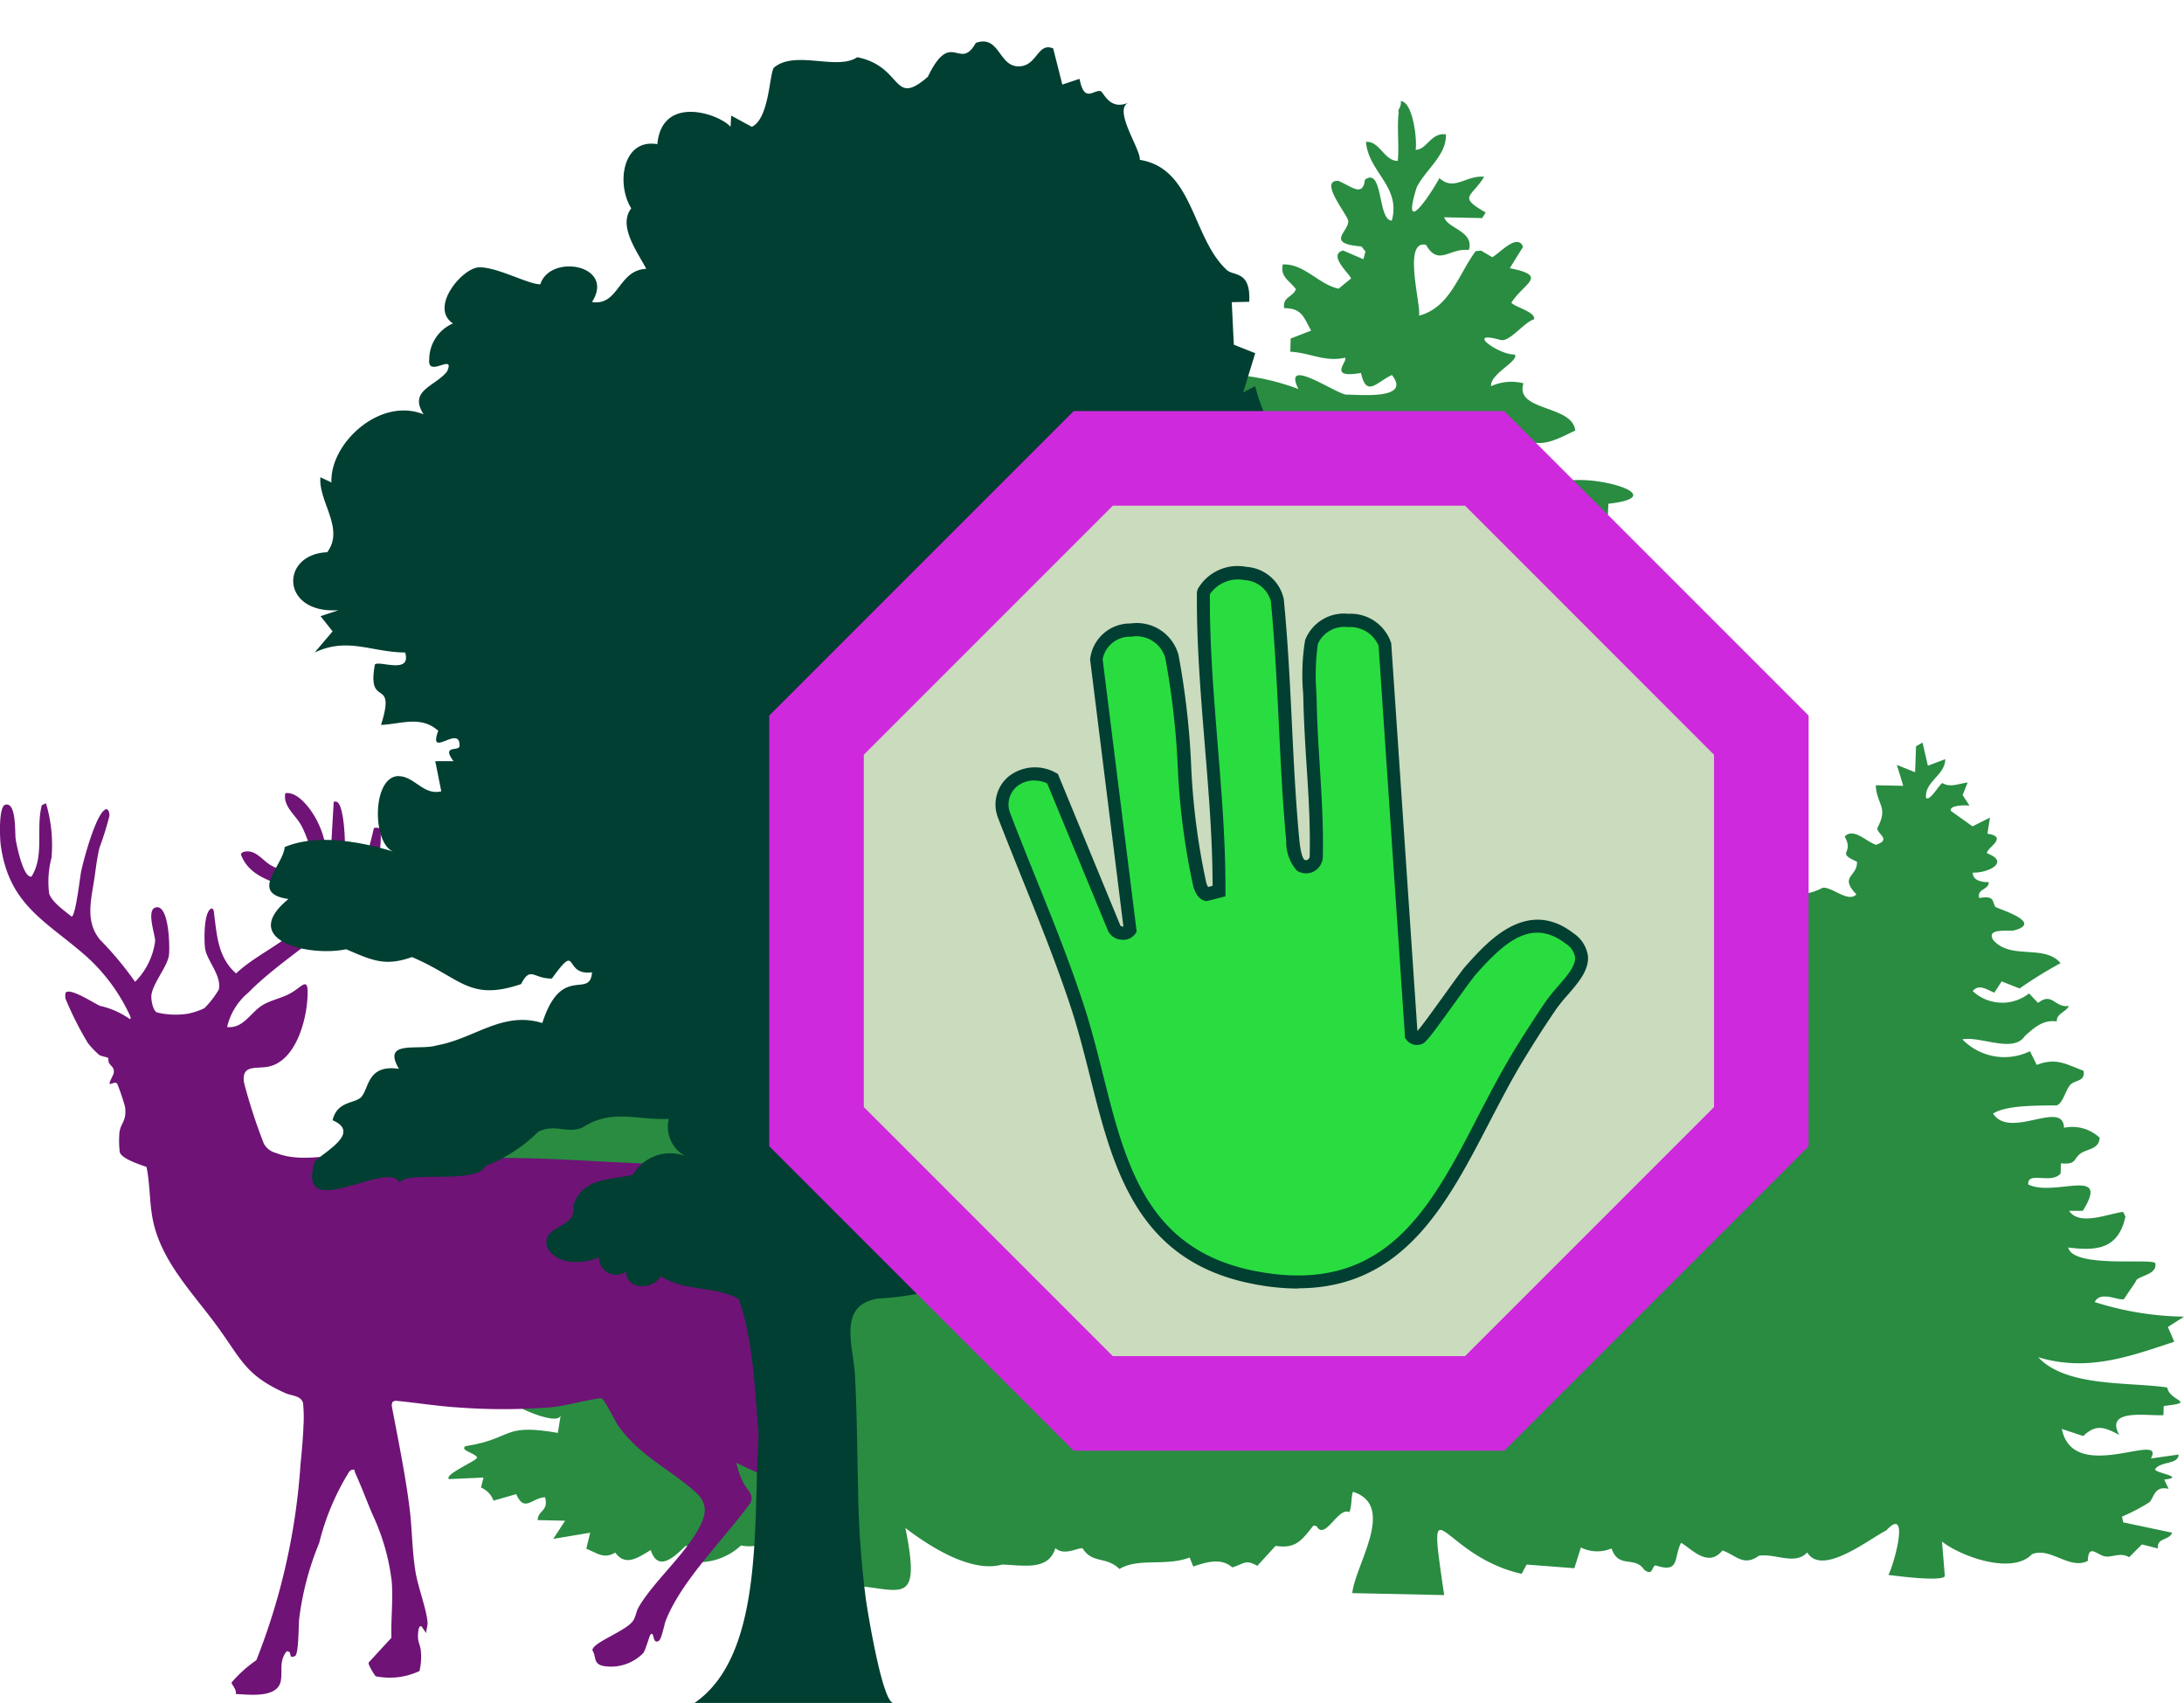
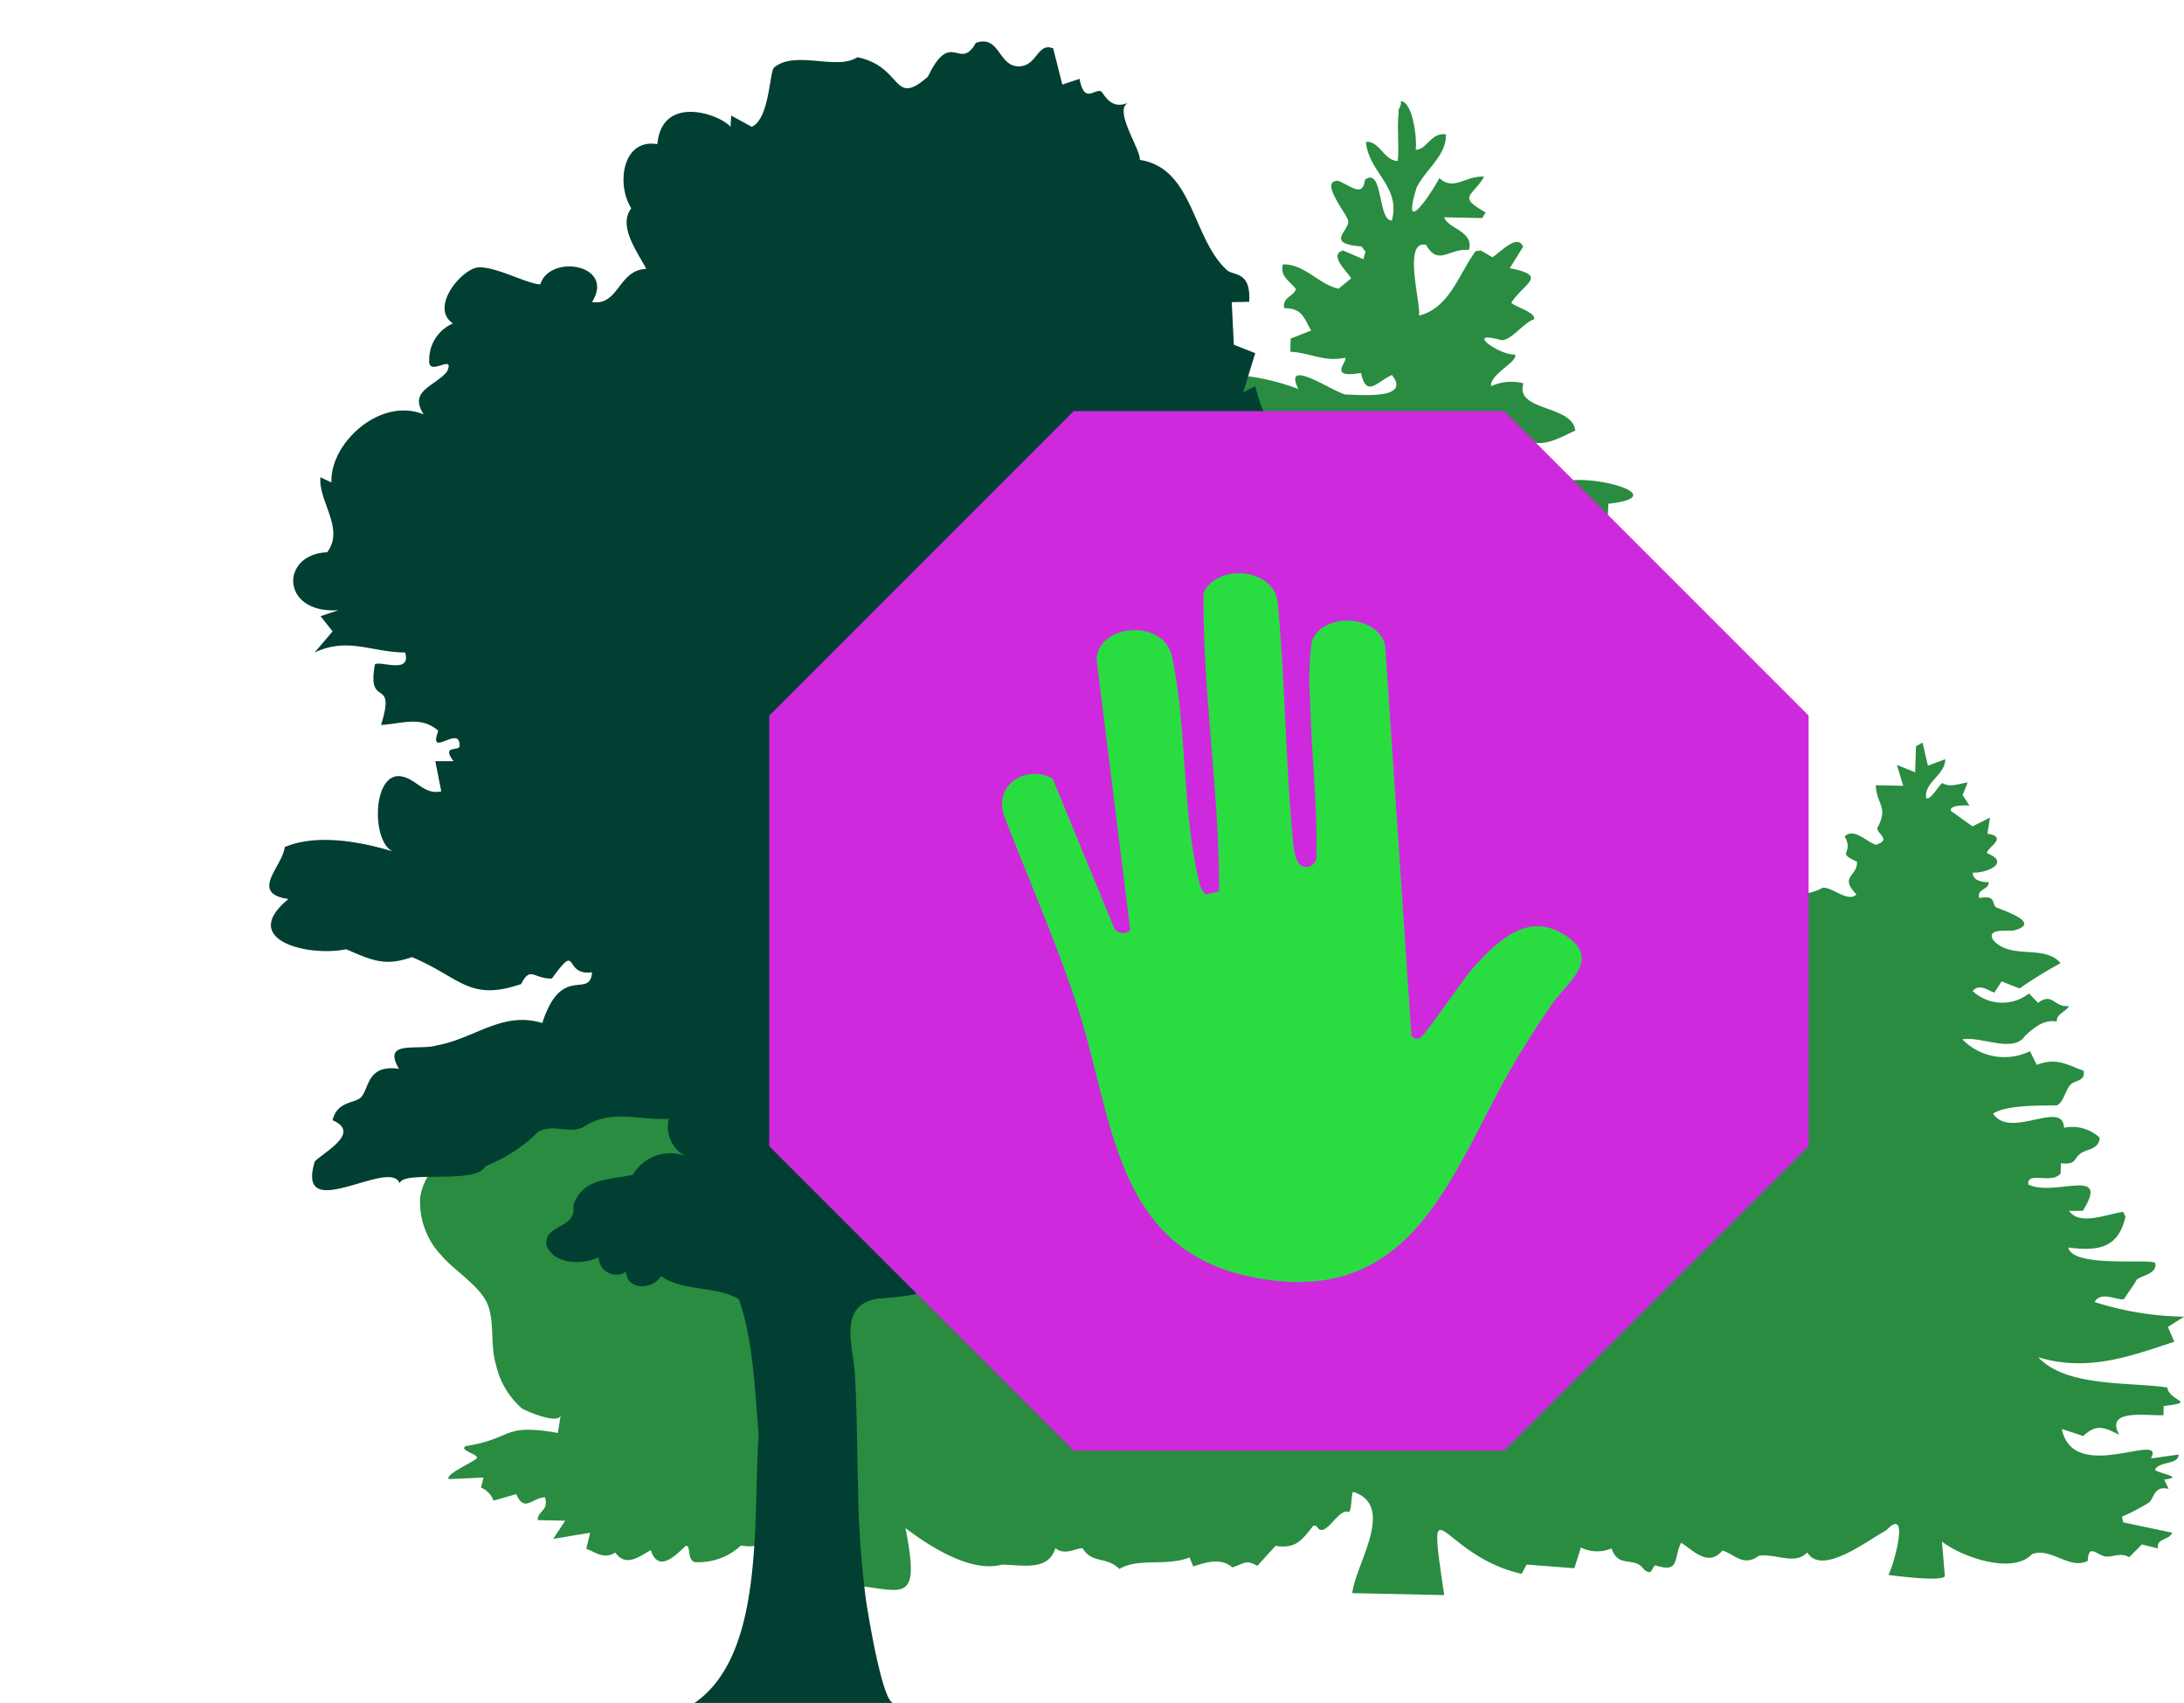
<svg xmlns="http://www.w3.org/2000/svg" width="158.103" height="123.247" viewBox="0 0 158.103 123.247">
  <g id="Gruppe_63" data-name="Gruppe 63" transform="translate(-6926 -34)">
    <rect id="Rechteck_104" data-name="Rechteck 104" width="158" height="123" transform="translate(6926 34)" fill="rgba(255,255,255,0)" />
    <g id="Umweltschutz_HG_gruen" transform="translate(6926 37)">
      <path id="Pfad_116" data-name="Pfad 116" d="M104.342,5.526c.028-.179.274-.463.179-.746.878.019,1.209,2.766,1.086,3.522.821,0,1.1-1.275,2.191-1.114.057,1.511-1.454,2.521-2.115,3.833-1.161,3.739,1.01.519,1.643-.67,1.076.973,1.888-.208,3.239-.1-.888,1.492-1.954,1.407.113,2.587l-.255.406-2.748-.057c.245.821,2.2,1.01,1.784,2.37-1.4-.17-2.2,1.209-3.1-.378-1.718-.378-.34,4.353-.51,5.127,2.238-.576,2.861-2.993,4.1-4.664l.387-.047.821.482c.576-.33,1.822-1.756,2.228-.755l-.963,1.548c2.833.567,1.048,1.039.113,2.5.274.321,1.775.67,1.643,1.2-.746.227-1.728,1.633-2.408,1.5-2.681-.755-.132,1.1,1.02,1.048.312.482-1.832,1.416-1.718,2.294a3.506,3.506,0,0,1,2.342-.208c-.661,2.039,3.55,1.539,3.748,3.418-1.142.529-2.351,1.284-3.569.68.132,3.21,1.237.859,2.275,3.21,1.605-1.048,8.781.831,3.692,1.407l-.038.812-1.322.321c.85,1.294,2.833,3.607,4.4,4,0,.33-1.709,2.342-2.918,2.153,3.739,3.3,11.661,4.39,11.321,10.509-.066,2.9-.8,12.548,4.069,10,.689-.085,1.822,1.1,2.445.482-1.284-1.341.1-1.284.038-2.37-1.586-.718-.161-.529-.888-1.822.651-.67,1.558.378,2.266.6,1.142-.378.1-.755.094-1.209.831-1.548-.028-1.643-.113-3.1l1.992.038-.463-1.511,1.322.529.066-1.879.472-.264.387,1.671,1.256-.472c0,1.161-1.511,1.624-1.388,2.795.255.3.963-.973,1.18-1.067.585.349,1.152.038,1.832-.038l-.368.906.5.765c-.2-.038-1.511-.057-1.341.387l1.558,1.114,1.265-.633L147,57.8c1.586.245-.113,1.048-.028,1.416,1.737.661-.009,1.454-1.029,1.4-.019.595.7.7,1.152.689.009.585-.869.453-.689,1.152,1.209-.217.9.321,1.19.651.359.2,3.484,1.133,1.3,1.7-.415.066-2-.189-1.482.68,1.265,1.482,3.7.283,4.881,1.681a30.551,30.551,0,0,0-2.965,1.832l-1.3-.51-.529.812c-.51-.189-1.1-.67-1.567-.113a3.135,3.135,0,0,0,4.079.17l.651.689c1.048-.821,1.19.378,2.238.217-.217.444-.925.557-.878,1.124-.859-.132-1.492.283-2.323,1.067-.84,1.246-3.182-.019-4.513.227a4.227,4.227,0,0,0,4.891.859l.491.991c1.4-.548,2.124-.047,3.39.425.142.765-.595.67-.925.982-.368.34-.519,1.3-1,1.52-1.341.028-3.635-.038-4.626.595,1.227,1.907,5.061-1.057,5.136,1.029a2.9,2.9,0,0,1,2.578.718c-.028.84-.916.812-1.369,1.133-.538.378-.283.84-1.435.718l-.019.736c-.661.812-2.436-.208-2.342.8,1.907.935,5.986-1.369,3.947,1.907h-.991c.746,1.114,2.776.217,3.909.076l.17.34c-.519,2.351-2.068,2.5-4.145,2.238.349,1.52,6.071.755,6.3,1.133.17.793-1.057.888-1.36,1.218-.094.245-.614.906-.888,1.369-.33.2-1.7-.642-2.134.227a22.248,22.248,0,0,0,6.468,1.057l-1.171.746.463,1.067c-3.3,1.1-6.317,2.19-9.848,1.124,2.03,2.19,6.638,1.775,9.338,2.19.17,1.02,2.219,1.048-.255,1.341l-.019.661c-1.114.076-4.277-.519-3.2,1.426-1.029-.529-1.652-.831-2.606.085l-1.548-.51c.821,4.079,7.563.066,6.449,2.134l2-.283c-.009.736-1.275.463-1.69,1.048-.179.264,2.323.567.651.765l.321.67c-1.086-.264-1.057.718-1.426.991a14.656,14.656,0,0,1-1.954,1.02l.094.415,3.541.746c-.245.595-1.133.349-1.029,1.142l-1.161-.293-.925.925c-.595-.359-1.18-.009-1.662-.047-.633-.047-1.284-1.02-1.331.312-1.312.68-2.71-1.029-4.041-.482-1.454,1.53-5.2.132-6.515-.916l.208,2.512c-.3.4-3.418-.019-4.088-.094.425-.793,1.586-5.08-.151-3.229-1.341.7-4.664,3.342-5.722,1.6-.9.944-2.238.066-3.5.236-1.124.84-1.766-.113-2.644-.378-1.048,1.3-2.266-.16-2.993-.557-.557,1.124-.066,2.219-1.851,1.633-.293.094-.17.812-.821.312-.689-1.029-1.851-.038-2.36-1.539a2.643,2.643,0,0,1-2.219-.066l-.472,1.5-3.456-.264-.359.67c-5.939-1.322-6.9-7.232-5.608,1.539l-6.656-.142c.236-2.1,3.191-6.307.076-7.327-.151,0-.1,1.3-.312,1.463-.793-.378-1.747,2.115-2.351,1.01l-.217-.038c-.85,1.039-1.237,1.7-2.748,1.473l-1.322,1.445c-.85-.482-.925-.161-1.813.113-.831-.755-2.021-.33-2.823-.066l-.264-.651c-1.709.661-3.711,0-5.08.831-.963-.944-1.964-.359-2.663-1.492-.321-.085-1.322.576-1.973-.019-.5,1.643-2.257,1.246-3.852,1.19-2.313.651-5.429-1.445-7.006-2.644,1.4,6.968-.982,3.56-6.42,4.183.6-1.671,3.248-6.081.142-6.326.208,1.322-1.237,1.709-2.134,2.238l-.491-.463c-.888,1.171-1.435,1.907-3,1.633a4.506,4.506,0,0,1-3.361,1.2c-.585-.208-.227-1.331-.67-1.152-.8.793-1.983,1.9-2.5.283-.906.529-1.822,1.227-2.568.179-.831.5-1.312.028-2.1-.274l.283-1.161-2.672.444.859-1.312-1.992-.047c.038-.736.812-.633.538-1.652-.963.038-1.482,1.142-2.087-.227l-1.643.472a1.624,1.624,0,0,0-.906-.944l.179-.727-2.5.113c-.359-.33,1.917-1.284,2.03-1.539.019-.3-1.331-.548-.812-.85,3.512-.557,2.578-1.662,6.666-.954l.208-1.3c-.123.746-2.568-.3-2.833-.491A5.968,5.968,0,0,1,39.024,96.2c-.415-1.35-.076-3.191-.633-4.419-.585-1.294-2.379-2.36-3.3-3.446a5.61,5.61,0,0,1-1.548-4.2c.255-1.8,1.766-3.125,3.182-4.277a26.847,26.847,0,0,1,6.959-4.192c2.2-.906,5.042-1.879,6.685-3.711,10.707-8.384,5.061-25.068,14-34.51C72.835,30.2,86.091,21.407,97.119,25.618c-1.161-2.36,2.436.17,3.418.4.963,0,4.806.406,3.352-1.416-1.1.5-1.841,1.671-2.238-.151-2.464.434-.925-.84-1.152-1.1-1.473.33-2.521-.359-3.966-.434l.028-.954,1.482-.576c-.548-.963-.651-1.615-1.954-1.624-.132-.831.661-.8.85-1.379-.463-.614-1.161-.9-.944-1.785,1.558-.057,2.587,1.445,4.032,1.756l.9-.736c.009-.245-1.737-1.7-.576-2.03l1.473.633.151-.557-.293-.368c-2.653-.208-.906-1.076-.954-1.841-.028-.434-2.172-2.946-.727-2.908.935.378,1.785,1.227,1.936-.085,1.341-.944.906,2.955,1.945,2.965.68-2.474-1.7-3.512-1.869-5.7.991-.076,1.312,1.379,2.3,1.379.113-1.142-.076-2.464.076-3.578ZM96.949,61.875a1.924,1.924,0,0,0-2.1.746c-.991-1.048-1.218,1.057-1.567-.415-.689-.349-.4.217-.765.585-.548.538-2.068.453-2.332-.4l-.84.642c-1.577-2.313-1.718-.038-2.936.68-.869.51-1.813.066-2.011,1.473-7.4.68,6.76,1.407,8.639.425C87.243,62.838,96.166,64.537,96.949,61.875Z" transform="translate(-3.127 -0.46)" fill="#298c41" />
-       <path id="Pfad_117" data-name="Pfad 117" d="M21.979,57.858c-.151.916.7,1.511,1.124,2.238.359.6,1.473,3.361.51,3.654a5.49,5.49,0,0,1-2.729-.736c-.6-.378-1.114-1.18-1.945-.925-.085.028-.189.113-.151.217.67,1.728,2.634,1.992,4.117,2.6,1.907.774.434,2.379-.576,3.182-1.246.982-2.738,1.69-3.909,2.785-1.275-1.124-1.379-2.653-1.577-4.211-.019-.123-.019-.538-.217-.482-.557.227-.519,2.313-.453,2.851.113.906,1.209,1.964,1,3a6.541,6.541,0,0,1-1.048,1.36,5.183,5.183,0,0,1-1.209.4A5.822,5.822,0,0,1,12.7,73.7c-.312-.123-.463-1-.4-1.322.17-.906,1.171-2.039,1.265-2.851.066-.557.009-3.626-.935-3.437-.746.142-.066,1.964-.066,2.436a5.142,5.142,0,0,1-1.454,2.955,24.2,24.2,0,0,0-2.549-3.059c-1.086-1.341-.623-2.889-.387-4.494.1-.7.189-1.463.359-2.153a22.235,22.235,0,0,0,.718-2.3c.019-.189-.066-.567-.283-.472-.689.3-1.586,3.654-1.756,4.457-.094.444-.406,3.286-.7,3.3-.519-.434-1.4-1.02-1.624-1.671a6.819,6.819,0,0,1,.17-2.578,10.539,10.539,0,0,0-.4-3.956l-.3.142c-.444,1.652.208,3.663-.746,5.165-.595.142-1.1-2.342-1.152-2.757-.057-.463.057-2.644-.736-2.445-.51.123-.406,2.436-.34,2.918.6,4.428,3.361,5.533,6.288,8.139a13.284,13.284,0,0,1,3.078,4.23c.028.076.076.217-.028.227a5.953,5.953,0,0,0-2.153-.954c-.378-.151-2.219-1.379-2.493-.935a1.073,1.073,0,0,0,0,.425,24.23,24.23,0,0,0,1.615,3.2,6.092,6.092,0,0,0,.831.869c.17.1.585.151.633.217s0,.255.076.368c.161.264.4.321.33.736-.028.151-.368.689-.283.774.208-.009.4-.2.548,0a16.914,16.914,0,0,1,.557,1.652c.132,1.02-.293,1.152-.4,1.813a6.949,6.949,0,0,0,.019,1.473c.142.491,1.5.906,1.936,1.067.3,1.463.179,2.88.576,4.334.765,2.833,2.984,5.032,4.655,7.355s2,3.418,4.825,4.683c.406.189,1.152.17,1.275.727a9.907,9.907,0,0,1,.028,1.681c-.028.84-.123,1.851-.208,2.7a47,47,0,0,1-3.2,14.219,9.487,9.487,0,0,0-1.794,1.615c-.019.132.415.548.293.831.982.047,3.059.33,3.276-.973.123-.765-.142-1.416.425-2.124l.208.057.094.34a.479.479,0,0,0,.3-.047c.274-.17.245-2.219.3-2.71a21.087,21.087,0,0,1,1.445-5.467,17.981,17.981,0,0,1,1.973-4.834c.113-.17.208-.434.425-.472s.142.076.2.208c.444.973.821,1.983,1.237,2.974a15.7,15.7,0,0,1,1.416,4.891c.113,1.3-.066,2.766-.019,4.088l-1.633,1.775c-.132.1.444.973.491,1.01a5.039,5.039,0,0,0,3.172-.378,4.392,4.392,0,0,0,.094-1.492c-.057-.491-.264-.633-.189-1.284.009-.113.028-.519.236-.463l.349.5c-.009-.255.1-.482.094-.736-.038-.906-.708-2.634-.878-3.739-.245-1.52-.236-3.059-.425-4.579-.312-2.483-.831-4.966-1.294-7.431l.047-.245.2-.094c1.53.142,3.078.4,4.617.491a44,44,0,0,0,6.6-.009c1.246-.123,2.464-.51,3.7-.67.255.076.982,1.633,1.227,1.983,1.586,2.228,3.7,3.116,5.6,4.815.973.878.765,1.718.17,2.766-1.1,1.926-3.229,3.767-4.268,5.542-.189.321-.217.689-.406.991-.491.765-2.965,1.586-2.955,2.153.312.51.038.963.774,1.133a3.262,3.262,0,0,0,2.918-.944c.179-.274.434-1.256.519-1.331.293-.274.113.765.6.453.2-.123.387-1.18.51-1.492,1.18-2.946,4.23-5.873,6.081-8.441.378-.614-.245-1.02-.472-1.5a5.675,5.675,0,0,1-.51-1.445l3.5,1.652c.925.6.425,2.143.708,3.1-.4,2.228.189,5.5-.33,7.591-.4,1.615-2.209,1.709-2.606,2.606-.2.444.472,1.2.878,1.265.548.085,2.266-.142,2.587-.6.378-.529.227-1.7.51-2.1.245-.349.34.312.595.3.727-.161.085-3.418.047-4.051-.179-3.418.434-6.977.4-10.414-.293-1.057-1.482-1.209-2.332-1.681-1.718-.963-2.219-2.219-2.474-4.136.51-2.417,1.492-4.768,1.5-7.261.227-.255.906,1.209,1.048,1.312s.34.047.463.161c.217.2.33.84.642,1.039l1.558,1a23.086,23.086,0,0,0-.312-3.239,8.2,8.2,0,0,0-.463-2.238,18.32,18.32,0,0,0-2.993-3.22c-.661-.387-1.6-.633-2.3-1a16.03,16.03,0,0,0-3.3-1.709c-5.287.113-10.528-.585-15.815-.415-1.615.047-3.541.406-5.108.312-1.1-.066-2.2-.529-3.3-.6-2.039-.151-4.457.689-6.411-.094a1.383,1.383,0,0,1-.906-.7,40.443,40.443,0,0,1-1.426-4.39c-.2-1.322.84-1,1.7-1.152,1.954-.349,2.757-3.125,2.88-4.834.132-1.86-.3-1-1.2-.5-.633.359-1.379.491-1.973.831-.925.519-1.426,1.756-2.634,1.624a4.611,4.611,0,0,1,1.548-2.5c2.5-2.549,6.269-4.532,8.413-7.4A7.018,7.018,0,0,0,28.881,60.5c-.066-.2-.3-.189-.482-.151-.4,1.662-.831,3.9-2.71,4.4.123-.973.538-1.851.6-2.851.047-.633-.057-2.984-.5-3.39-.113-.1-.17-.066-.3-.066l-.227,3.928-.274.17a6.37,6.37,0,0,0-1.3-3.654c-.4-.5-1.01-1.152-1.7-1.057Z" transform="translate(-1.331 -3.42)" fill="#6f1377" />
      <path id="Pfad_118" data-name="Pfad 118" d="M52.769,120.451c5.108-3.512,4.211-13.37,4.636-19.375-.274-3.2-.387-6.874-1.435-9.838-1.567-.973-4.088-.548-5.637-1.681-.595,1.02-2.483,1.048-2.53-.312A1.265,1.265,0,0,1,45.829,88.2c-1.18.548-3.2.557-3.767-.821-.3-1.605,2.19-1.171,1.926-2.918.67-2.068,2.738-1.841,4.315-2.238a3.121,3.121,0,0,1,3.786-1.35A2.407,2.407,0,0,1,50.9,78.18c-2.285.123-4.126-.765-6.25.633-1.152.463-1.936-.293-3.191.293a11.269,11.269,0,0,1-3.843,2.5c-.6,1.369-6.052.255-6.194,1.256-.661-1.926-7.6,3.116-6.147-1.605.784-.746,3.342-2.077,1.284-2.974.33-1.4,1.6-1.2,2.058-1.662.6-.614.415-2.4,2.748-2.058-1.265-2.143,1.416-1.294,2.757-1.7,2.738-.5,4.74-2.5,7.62-1.615,1.388-4.343,3.446-1.681,3.6-3.673-2.134.283-.906-2.323-2.908.453-1.35.019-1.539-.935-2.228.4-3.767,1.284-4.353-.453-7.9-1.954-1.945.689-2.851.255-4.768-.567-2.672.567-7.837-.642-4.173-3.635-2.889-.415-.387-2.4-.274-3.758,2.285-.973,5.448-.415,7.846.321-1.492-.614-1.53-5.269.3-5.457,1.256-.047,1.841,1.416,3.191,1.1l-.434-2.181h1.322c-.916-1.218.415-.68.434-1.1.057-1.624-2.323,1-1.539-1.1-1.265-1.124-2.672-.491-4.145-.425,1.133-3.588-1.048-1.086-.444-4.372.3-.321,2.663.746,2.191-.869-2.483-.028-4.154-1.133-6.553,0l1.3-1.53L25.69,41.8l1.3-.434c-4.2.293-4.249-4.051-.821-4.192,1.284-1.709-.642-3.663-.491-5.429l.8.378C26.351,29.29,30,25.91,33.149,27.194c-1.114-1.747.831-2.011,1.7-3.106.614-1.379-1.426.491-1.294-.85a2.851,2.851,0,0,1,1.718-2.625c-1.737-1.161.689-4.032,1.888-4.06,1.322-.028,3.588,1.246,4.438,1.227.708-2.238,5.457-1.416,3.739,1.284,1.954.3,1.888-2.323,3.928-2.4-.576-1.142-2.087-3.087-1.086-4.381-1.1-1.766-.633-5.07,1.888-4.645.34-3.626,4.494-2.19,5.3-1.256l.047-.812,1.492.812C58.189,5.79,58.179,2.476,58.51,2.1c1.53-1.3,4.57.236,6.033-.755,3.352.68,2.512,3.673,5.108,1.416,1.7-3.531,2.294-.34,3.475-2.455C74.8-.281,74.769,1.89,76.1,2,77.563,2.126,77.554.21,78.725.71l.661,2.615,1.246-.415c.349,1.794,1,.774,1.52.888.217.047.642,1.445,2.03.831-1.161.51.906,3.4.812,4.145,3.9.614,3.767,5.646,6.307,7.978.491.444,1.737.028,1.615,2.294l-1.265.028.151,3.078,1.548.614L92.481,25.6l.869-.444c1.086,4.457,3.635,4.258.2,9.121-6.118,11.377-9.357,24.067-15.164,35.53a13.933,13.933,0,0,0-2.663,6.033c-.349,2.162-.434,4.362-.963,6.5a16.227,16.227,0,0,1-3.408,6.6,5.811,5.811,0,0,1-2.615,1.936,21.141,21.141,0,0,1-2.691.312c-2.965.472-1.785,3.427-1.671,5.571.151,2.738.151,5.476.227,8.214a68.006,68.006,0,0,0,.567,8.016c.113.793,1.19,7.468,1.992,7.468H52.75Z" transform="translate(-2.483 -0.204)" fill="#003f31" />
      <path id="Pfad_119" data-name="Pfad 119" d="M113.515,28.54H82.347L60.31,50.577V81.745l22.037,22.037h31.167l22.037-22.037V50.577Z" transform="translate(-4.623 -1.786)" fill="#cf29dd" />
-       <path id="Pfad_120" data-name="Pfad 120" d="M111.087,35.79h-25.5L67.56,53.814v25.5L85.584,97.341h25.5l18.024-18.024v-25.5Z" transform="translate(-5.028 -2.19)" fill="#cbdbbe" />
      <g id="Gruppe_23" data-name="Gruppe 23" transform="translate(72.078 37.989)">
        <path id="Pfad_121" data-name="Pfad 121" d="M93.871,63.989c.028-7.2-1.2-14.437-1.124-21.612,1.02-2.115,4.938-1.785,5.354.567.557,5.76.576,11.595,1.114,17.354.047.519.161,1.492.548,1.8a.744.744,0,0,0,1.152-.718c.085-3.682-.368-7.393-.444-11.047a22.19,22.19,0,0,1,.1-4.372c.661-2.153,4.73-2.077,5.325.217l1.9,28.25c.17.245.34.255.614.179.3-.085,3.1-4.22,3.748-4.957,1.86-2.087,4.23-4.457,7.1-2.238,2.143,1.662-.245,3.22-1.341,4.815Q116.7,74,115.587,75.848c-4.778,7.818-7.166,18.4-19.148,16.1C86.233,89.982,86.252,80.456,83.655,72.468c-1.539-4.74-3.569-9.319-5.354-13.964-.746-2.266,1.643-3.711,3.522-2.672l4.457,10.82a.732.732,0,0,0,1.161.142L85,47.173c.17-2.559,4.863-2.927,5.457-.189,1.1,5.032.746,11.585,2.011,16.457.066.274.227.689.519.774l.888-.227Z" transform="translate(-77.698 -40.469)" fill="#29dd41" />
-         <path id="Pfad_122" data-name="Pfad 122" d="M99.566,92.71a16.9,16.9,0,0,1-3.239-.33c-8.469-1.624-10.169-8.4-11.812-14.956-.406-1.605-.821-3.267-1.331-4.844-1.02-3.135-2.275-6.26-3.493-9.281-.623-1.548-1.246-3.1-1.851-4.655a2.645,2.645,0,0,1,.765-2.993,3.08,3.08,0,0,1,3.427-.264l.142.076L86.7,66.443a.314.314,0,0,0,.151.066h.066L84.506,47.181a2.911,2.911,0,0,1,2.927-2.606A3.132,3.132,0,0,1,90.9,46.832a56.745,56.745,0,0,1,.916,7.884A50.117,50.117,0,0,0,92.9,63.27a1.165,1.165,0,0,0,.151.378l.321-.085c0-3.409-.293-6.883-.567-10.244-.293-3.607-.6-7.336-.567-11.009l.047-.2a3.325,3.325,0,0,1,3.531-1.633,2.965,2.965,0,0,1,2.71,2.332c.293,2.993.444,6.014.585,8.932.132,2.785.274,5.656.538,8.46.113,1.18.312,1.426.368,1.473a.252.252,0,0,0,.245,0,.34.34,0,0,0,.142-.321c.047-2.181-.085-4.381-.227-6.505-.094-1.492-.189-3.04-.227-4.551l-.019-.661a15.379,15.379,0,0,1,.142-3.862,3.014,3.014,0,0,1,3.116-1.9,3.089,3.089,0,0,1,3.116,2.134L108.2,74.072c.34-.378,1.265-1.671,1.9-2.549.736-1.02,1.36-1.9,1.662-2.228,1.53-1.709,4.381-4.9,7.742-2.294a2.375,2.375,0,0,1,1.039,1.624c.1,1.029-.689,1.936-1.445,2.814a12.738,12.738,0,0,0-.831,1.02c-.765,1.114-1.52,2.285-2.313,3.588-.906,1.473-1.728,3.078-2.54,4.626-3.069,5.92-6.222,12.019-13.861,12.019ZM80.484,55.934a2.02,2.02,0,0,0-1.284.444,1.708,1.708,0,0,0-.472,1.945c.585,1.53,1.209,3.078,1.832,4.626,1.227,3.04,2.493,6.175,3.522,9.347.519,1.605.944,3.276,1.35,4.9,1.643,6.553,3.191,12.746,11.075,14.257,9.347,1.8,12.624-4.513,16.079-11.2.812-1.567,1.652-3.182,2.568-4.693.8-1.312,1.577-2.5,2.342-3.635a14.036,14.036,0,0,1,.9-1.114c.633-.727,1.284-1.473,1.218-2.1a1.463,1.463,0,0,0-.68-.963c-2.474-1.907-4.466-.057-6.458,2.172-.264.293-.935,1.237-1.6,2.153-1.888,2.625-2.106,2.87-2.379,2.946a.943.943,0,0,1-1.124-.359l-.076-.1V74.43l-1.907-28.25a2.236,2.236,0,0,0-2.209-1.341,2.086,2.086,0,0,0-2.19,1.227,16.8,16.8,0,0,0-.1,3.55l.019.67c.028,1.492.123,3.031.217,4.513.132,2.143.274,4.362.227,6.553a1.256,1.256,0,0,1-.6,1.142,1.216,1.216,0,0,1-1.275-.028,3.111,3.111,0,0,1-.774-2.153c-.264-2.823-.406-5.712-.538-8.5-.142-2.908-.293-5.92-.576-8.856a2.083,2.083,0,0,0-1.9-1.52,2.463,2.463,0,0,0-2.512,1.02c-.028,3.588.274,7.261.557,10.811.283,3.5.585,7.119.566,10.688v.368l-1.369.349-.123-.028c-.4-.1-.689-.491-.85-1.114a50.7,50.7,0,0,1-1.114-8.724,57.075,57.075,0,0,0-.9-7.752,2.179,2.179,0,0,0-2.474-1.52,2,2,0,0,0-2.058,1.633l2.464,19.715-.1.151a1.065,1.065,0,0,1-1.02.425,1.134,1.134,0,0,1-.954-.642L81.4,56.151a2.215,2.215,0,0,0-.944-.208Z" transform="translate(-77.67 -40.439)" fill="#003f31" />
      </g>
    </g>
  </g>
</svg>